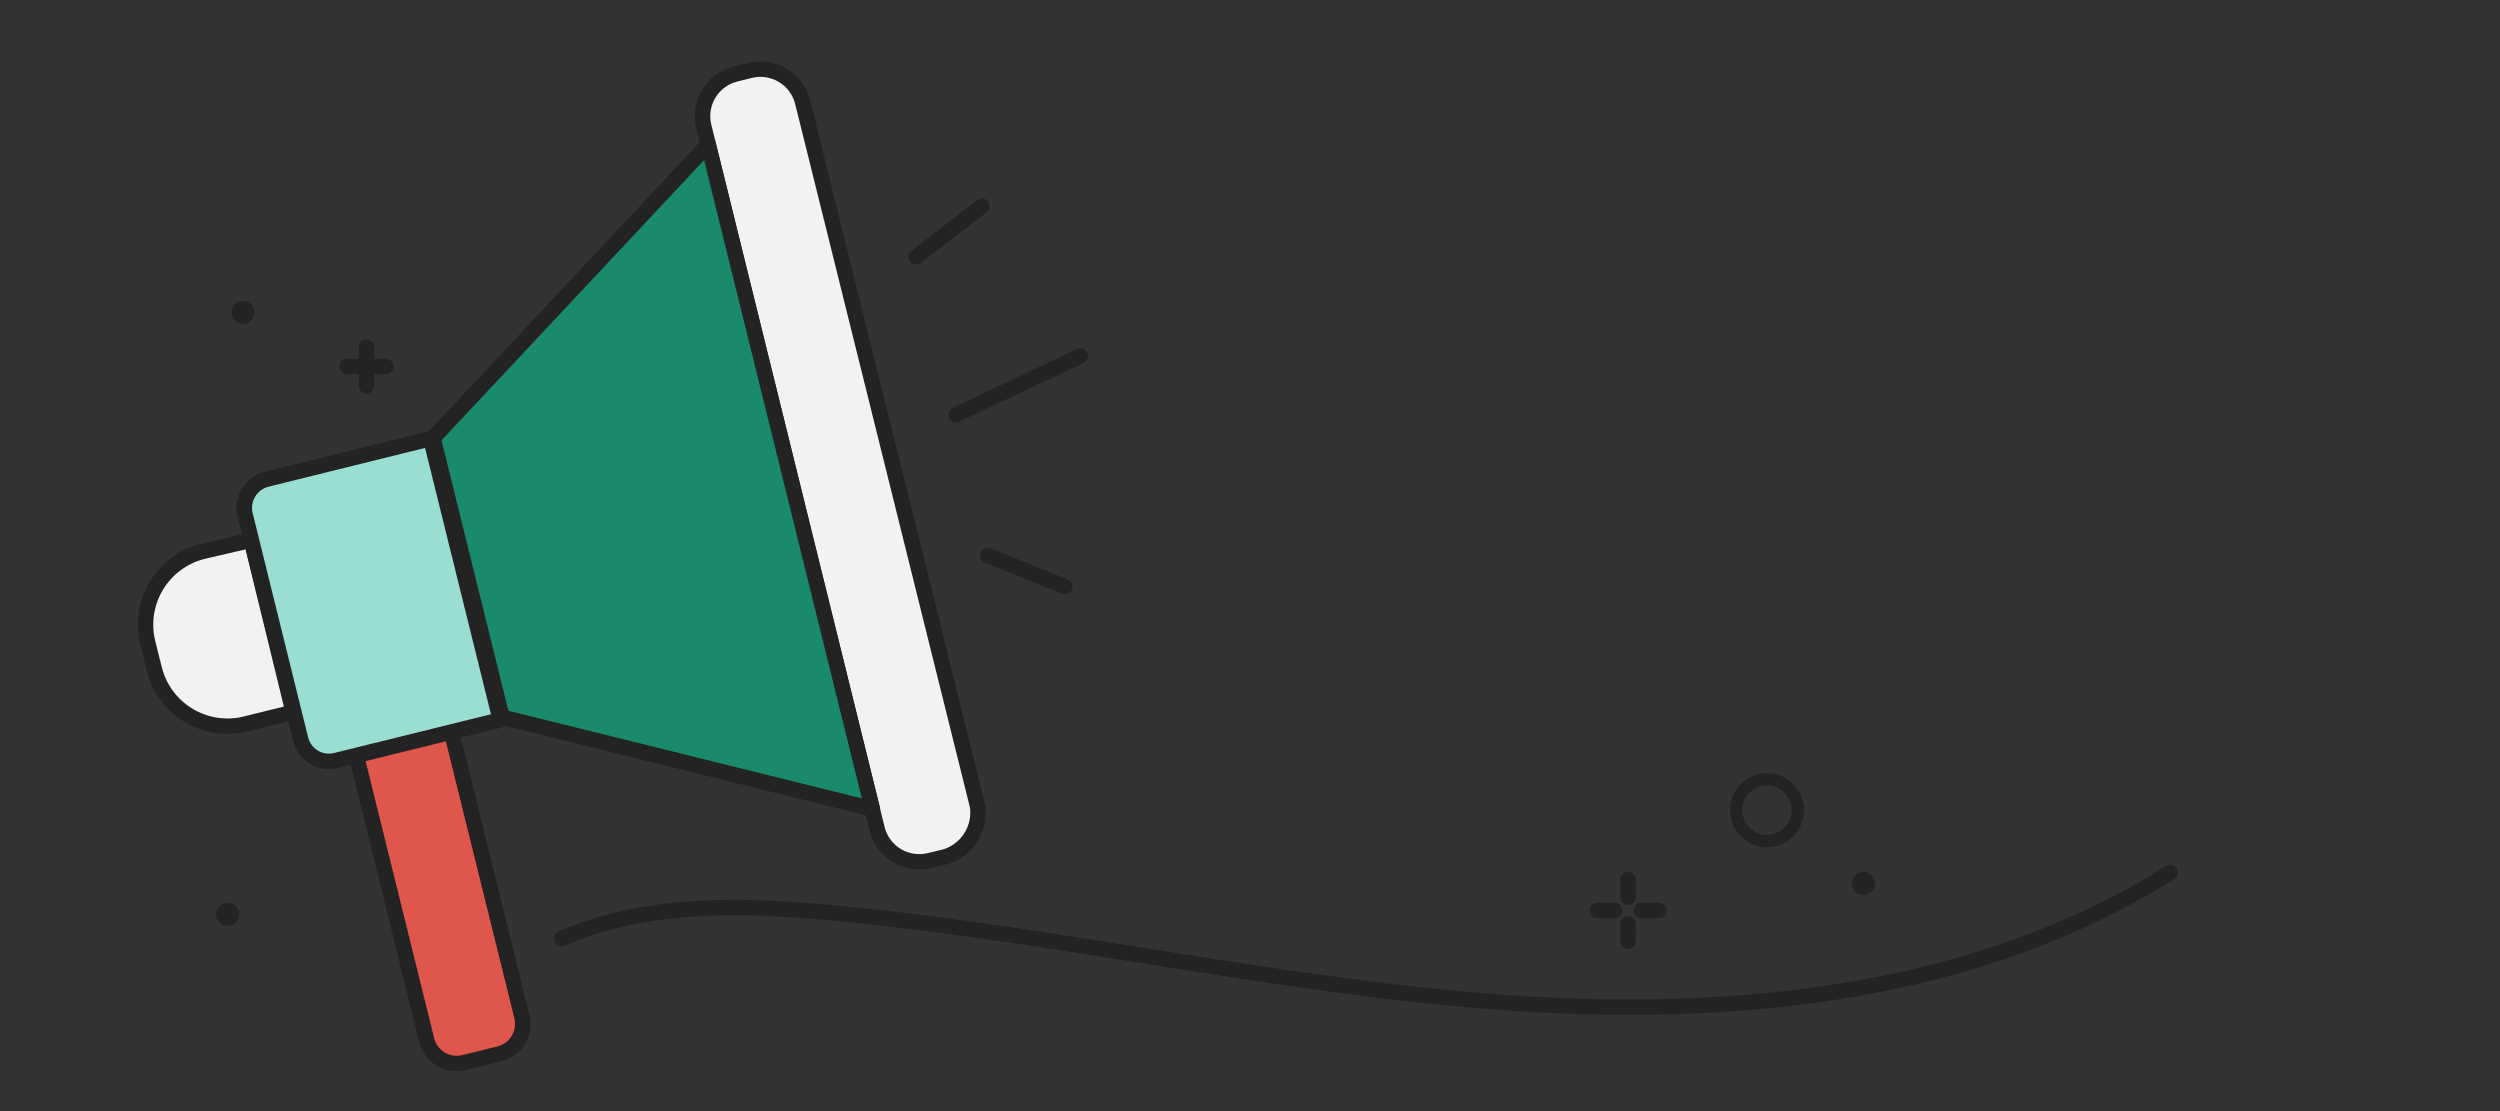
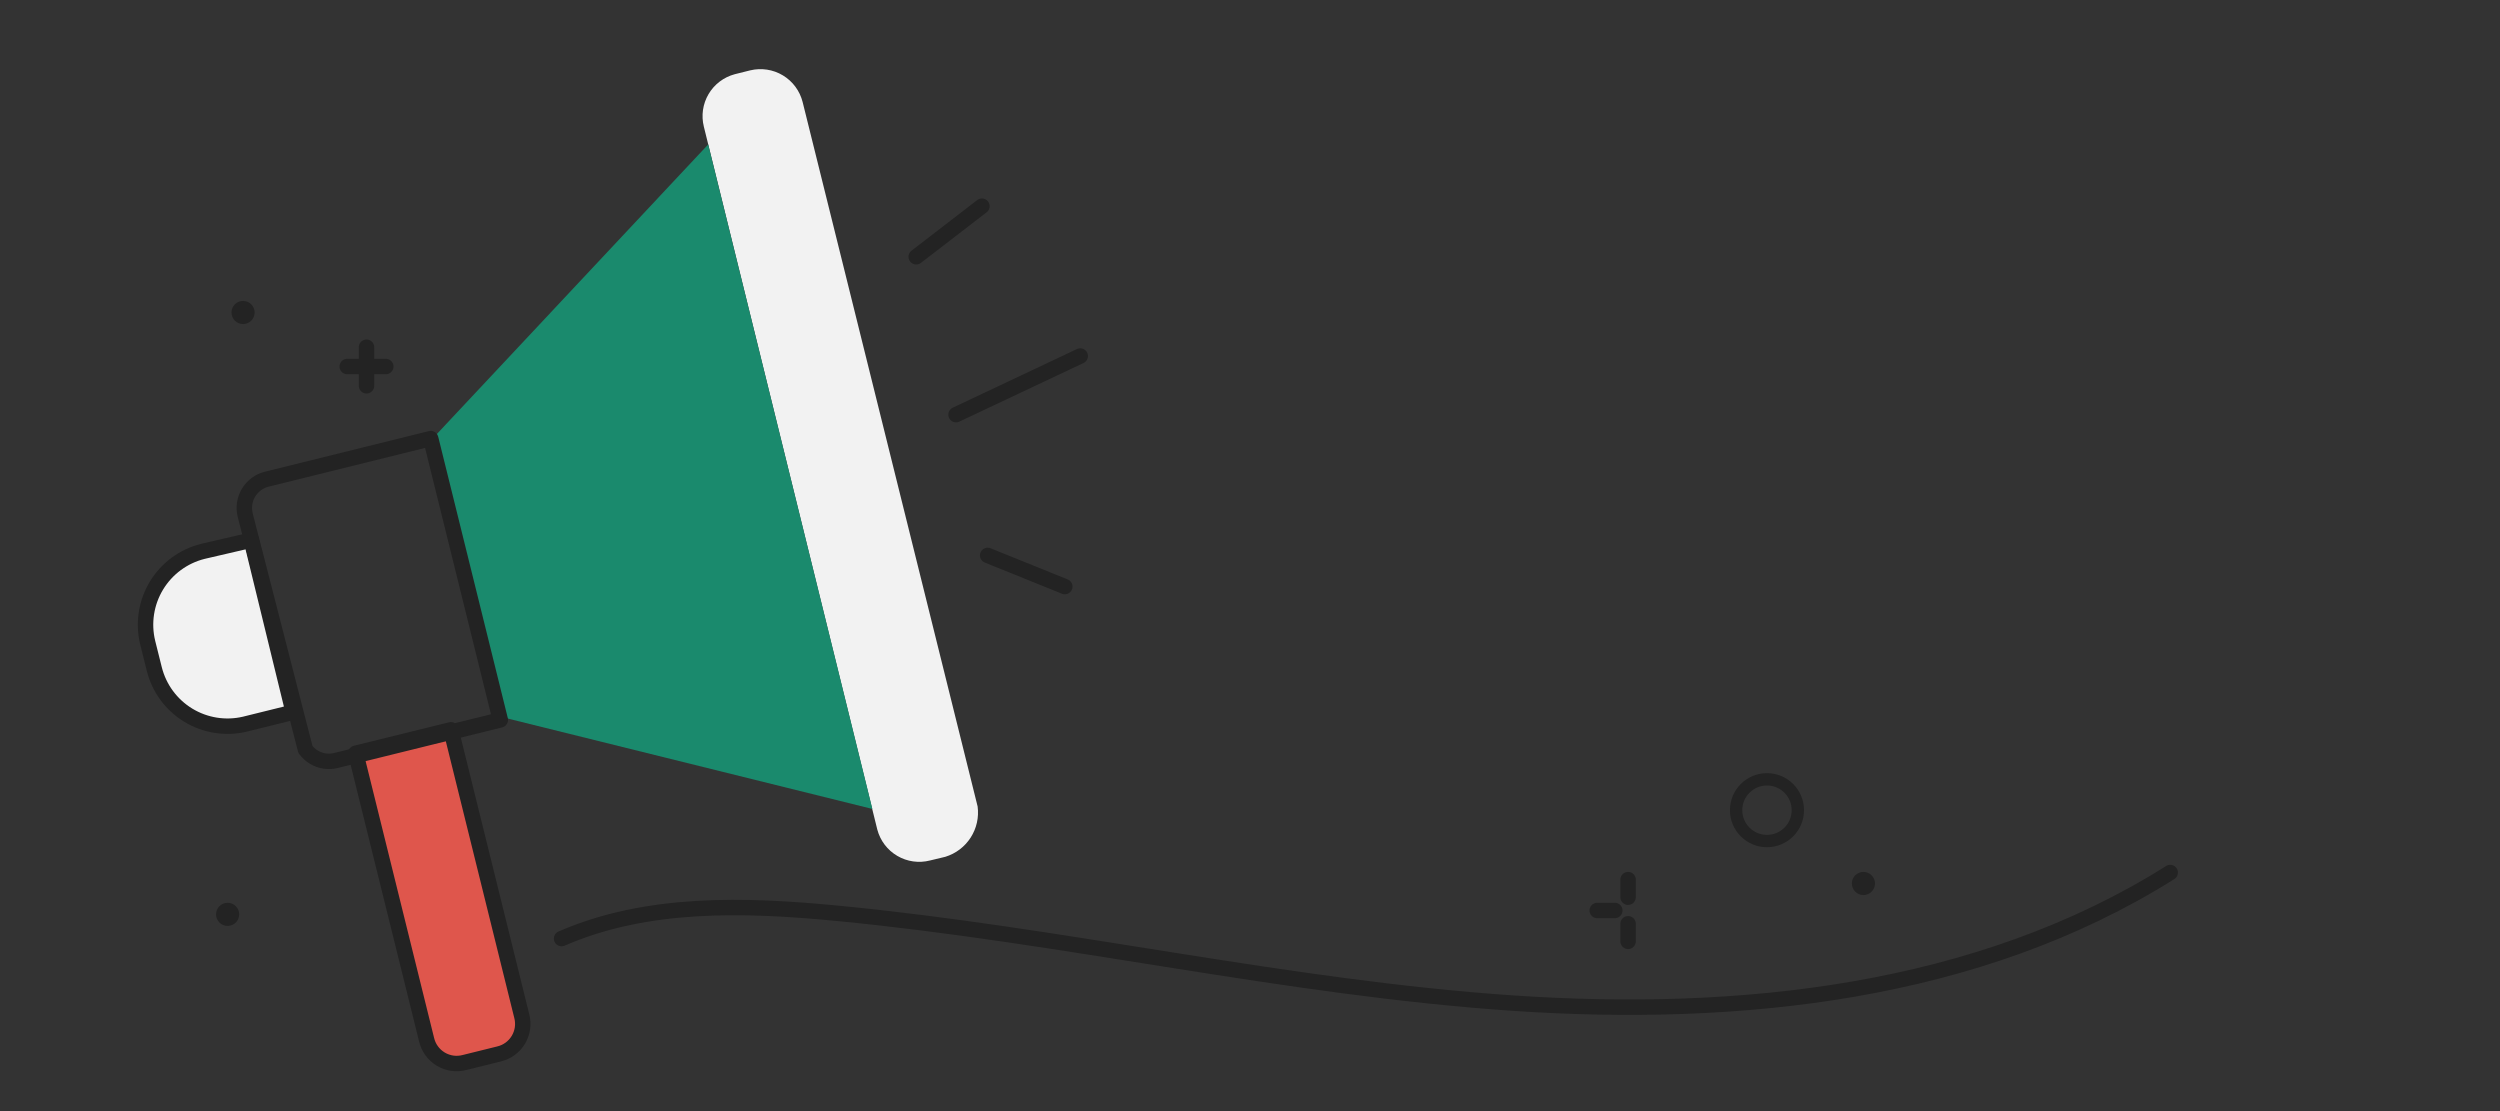
<svg xmlns="http://www.w3.org/2000/svg" width="162" height="72" viewBox="0 0 162 72" fill="none">
  <rect x="0" y="0" width="162" height="72" fill="#333333" stroke="none" />
  <path d="M23.05 48.81L29.22 47.29L33.93 66.34C34.027 66.731 33.964 67.145 33.756 67.49C33.548 67.835 33.211 68.083 32.82 68.18L29.6 69C29.209 69.097 28.795 69.034 28.45 68.826C28.105 68.618 27.857 68.281 27.76 67.89L23.05 48.81Z" fill="#DF564C" />
  <path d="M23.05 48.81L29.22 47.29L33.81 65.84C33.879 66.1 33.894 66.37 33.856 66.636C33.817 66.901 33.726 67.156 33.587 67.386C33.448 67.616 33.264 67.815 33.046 67.972C32.829 68.129 32.582 68.24 32.32 68.3L30.1 68.85C29.841 68.918 29.57 68.934 29.304 68.896C29.039 68.857 28.784 68.766 28.554 68.627C28.325 68.488 28.125 68.304 27.968 68.086C27.811 67.869 27.7 67.622 27.64 67.36L23.05 48.81Z" stroke="#232323" stroke-linecap="round" stroke-linejoin="round" />
  <path d="M19 46.15L15.85 46.93C14.602 47.22 13.289 47.009 12.195 46.341C11.101 45.674 10.313 44.603 10 43.36L9.57 41.64C9.265 40.383 9.468 39.056 10.137 37.949C10.806 36.842 11.885 36.044 13.14 35.73L16.28 35L19 46.15Z" fill="#F2F2F2" />
  <path d="M19 46.15L15.85 46.93C14.602 47.22 13.289 47.009 12.195 46.341C11.101 45.674 10.313 44.603 10 43.36L9.57 41.64C9.265 40.383 9.468 39.056 10.137 37.949C10.806 36.842 11.885 36.044 13.14 35.73L16.28 35L19 46.15Z" stroke="#232323" stroke-linecap="round" stroke-linejoin="round" />
  <path d="M61.26 55.52L60.26 55.76C59.543 55.943 58.782 55.836 58.144 55.461C57.505 55.087 57.04 54.475 56.85 53.76L45.61 8.21C45.43 7.494 45.539 6.736 45.913 6.1C46.287 5.464 46.897 5.001 47.61 4.81L48.61 4.56C49.333 4.385 50.095 4.502 50.732 4.885C51.369 5.269 51.828 5.889 52.01 6.61L63.35 52.26C63.443 52.963 63.284 53.676 62.901 54.273C62.519 54.869 61.937 55.311 61.26 55.52Z" fill="#F2F2F2" />
-   <path d="M61.26 55.52L60.26 55.76C59.543 55.943 58.782 55.836 58.144 55.461C57.505 55.087 57.04 54.475 56.85 53.76L45.61 8.21C45.43 7.494 45.539 6.736 45.913 6.1C46.287 5.464 46.897 5.001 47.61 4.81L48.61 4.56C49.333 4.385 50.095 4.502 50.732 4.885C51.369 5.269 51.828 5.889 52.01 6.61L63.35 52.26C63.443 52.963 63.284 53.676 62.901 54.273C62.519 54.869 61.937 55.311 61.26 55.52V55.52Z" stroke="#232323" stroke-linecap="round" stroke-linejoin="round" />
  <path d="M56.53 52.42L32.53 46.47L28.06 28.39L45.89 9.36L56.53 52.42Z" fill="#1A8A6D" />
-   <path d="M56.53 52.42L32.53 46.47L28.06 28.39L45.89 9.36L56.53 52.42Z" stroke="#232323" stroke-linecap="round" stroke-linejoin="round" />
-   <path d="M17.85 30.91L27.91 28.42L32.27 46C32.289 46.081 32.292 46.164 32.279 46.246C32.266 46.328 32.237 46.407 32.193 46.478C32.15 46.548 32.092 46.61 32.025 46.658C31.957 46.706 31.881 46.741 31.8 46.76L22.35 49.1C21.71 49.251 21.036 49.144 20.474 48.801C19.913 48.458 19.509 47.908 19.35 47.27L16 33.93C15.923 33.61 15.909 33.278 15.96 32.953C16.012 32.628 16.126 32.316 16.298 32.036C16.47 31.755 16.696 31.511 16.962 31.318C17.228 31.125 17.53 30.986 17.85 30.91Z" fill="#99DDD3" />
-   <path d="M17.29 31.05L27.91 28.42L32.42 46.65L21.77 49.28C21.529 49.34 21.278 49.352 21.033 49.315C20.787 49.278 20.551 49.193 20.339 49.064C20.126 48.936 19.941 48.767 19.793 48.568C19.646 48.368 19.539 48.141 19.48 47.9L15.89 33.38C15.828 33.135 15.816 32.88 15.853 32.631C15.89 32.381 15.976 32.141 16.106 31.924C16.236 31.708 16.408 31.519 16.611 31.369C16.814 31.219 17.044 31.111 17.29 31.05V31.05Z" stroke="#232323" stroke-linecap="round" stroke-linejoin="round" />
+   <path d="M17.29 31.05L27.91 28.42L32.42 46.65L21.77 49.28C21.529 49.34 21.278 49.352 21.033 49.315C20.787 49.278 20.551 49.193 20.339 49.064C20.126 48.936 19.941 48.767 19.793 48.568L15.89 33.38C15.828 33.135 15.816 32.88 15.853 32.631C15.89 32.381 15.976 32.141 16.106 31.924C16.236 31.708 16.408 31.519 16.611 31.369C16.814 31.219 17.044 31.111 17.29 31.05V31.05Z" stroke="#232323" stroke-linecap="round" stroke-linejoin="round" />
  <path d="M59.37 16.64L63.63 13.36" stroke="#232323" stroke-linecap="round" stroke-linejoin="round" />
  <path d="M69 38.01L64 35.99" stroke="#232323" stroke-linecap="round" stroke-linejoin="round" />
  <path d="M61.95 26.87L70 23.07" stroke="#232323" stroke-linecap="round" stroke-linejoin="round" />
  <path d="M15.75 21C16.164 21 16.5 20.664 16.5 20.25C16.5 19.836 16.164 19.5 15.75 19.5C15.336 19.5 15 19.836 15 20.25C15 20.664 15.336 21 15.75 21Z" fill="#232323" />
  <path d="M23.75 22.5V25" stroke="#232323" stroke-linecap="round" stroke-linejoin="round" />
  <path d="M25 23.75H22.5" stroke="#232323" stroke-linecap="round" stroke-linejoin="round" />
  <path d="M114.5 54.5C115.605 54.5 116.5 53.605 116.5 52.5C116.5 51.395 115.605 50.5 114.5 50.5C113.395 50.5 112.5 51.395 112.5 52.5C112.5 53.605 113.395 54.5 114.5 54.5Z" stroke="#232323" stroke-width="0.8" stroke-linecap="round" stroke-linejoin="round" />
  <path d="M120.75 58C121.164 58 121.5 57.664 121.5 57.25C121.5 56.836 121.164 56.5 120.75 56.5C120.336 56.5 120 56.836 120 57.25C120 57.664 120.336 58 120.75 58Z" fill="#232323" />
  <path d="M14.75 60C15.164 60 15.5 59.664 15.5 59.25C15.5 58.836 15.164 58.5 14.75 58.5C14.336 58.5 14 58.836 14 59.25C14 59.664 14.336 60 14.75 60Z" fill="#232323" />
  <path d="M105.5 59.86V61" stroke="#232323" stroke-linecap="round" stroke-linejoin="round" />
  <path d="M105.5 57V58.14" stroke="#232323" stroke-linecap="round" stroke-linejoin="round" />
  <path d="M104.64 59H103.5" stroke="#232323" stroke-linecap="round" stroke-linejoin="round" />
-   <path d="M107.5 59H106.36" stroke="#232323" stroke-linecap="round" stroke-linejoin="round" />
  <path d="M36.39 60.82C41.93 58.41 48.23 58.6 54.24 59.18C68.91 60.59 83.34 64 98 65C112.66 66 128.16 64.39 140.63 56.54" stroke="#232323" stroke-linecap="round" stroke-linejoin="round" />
</svg>